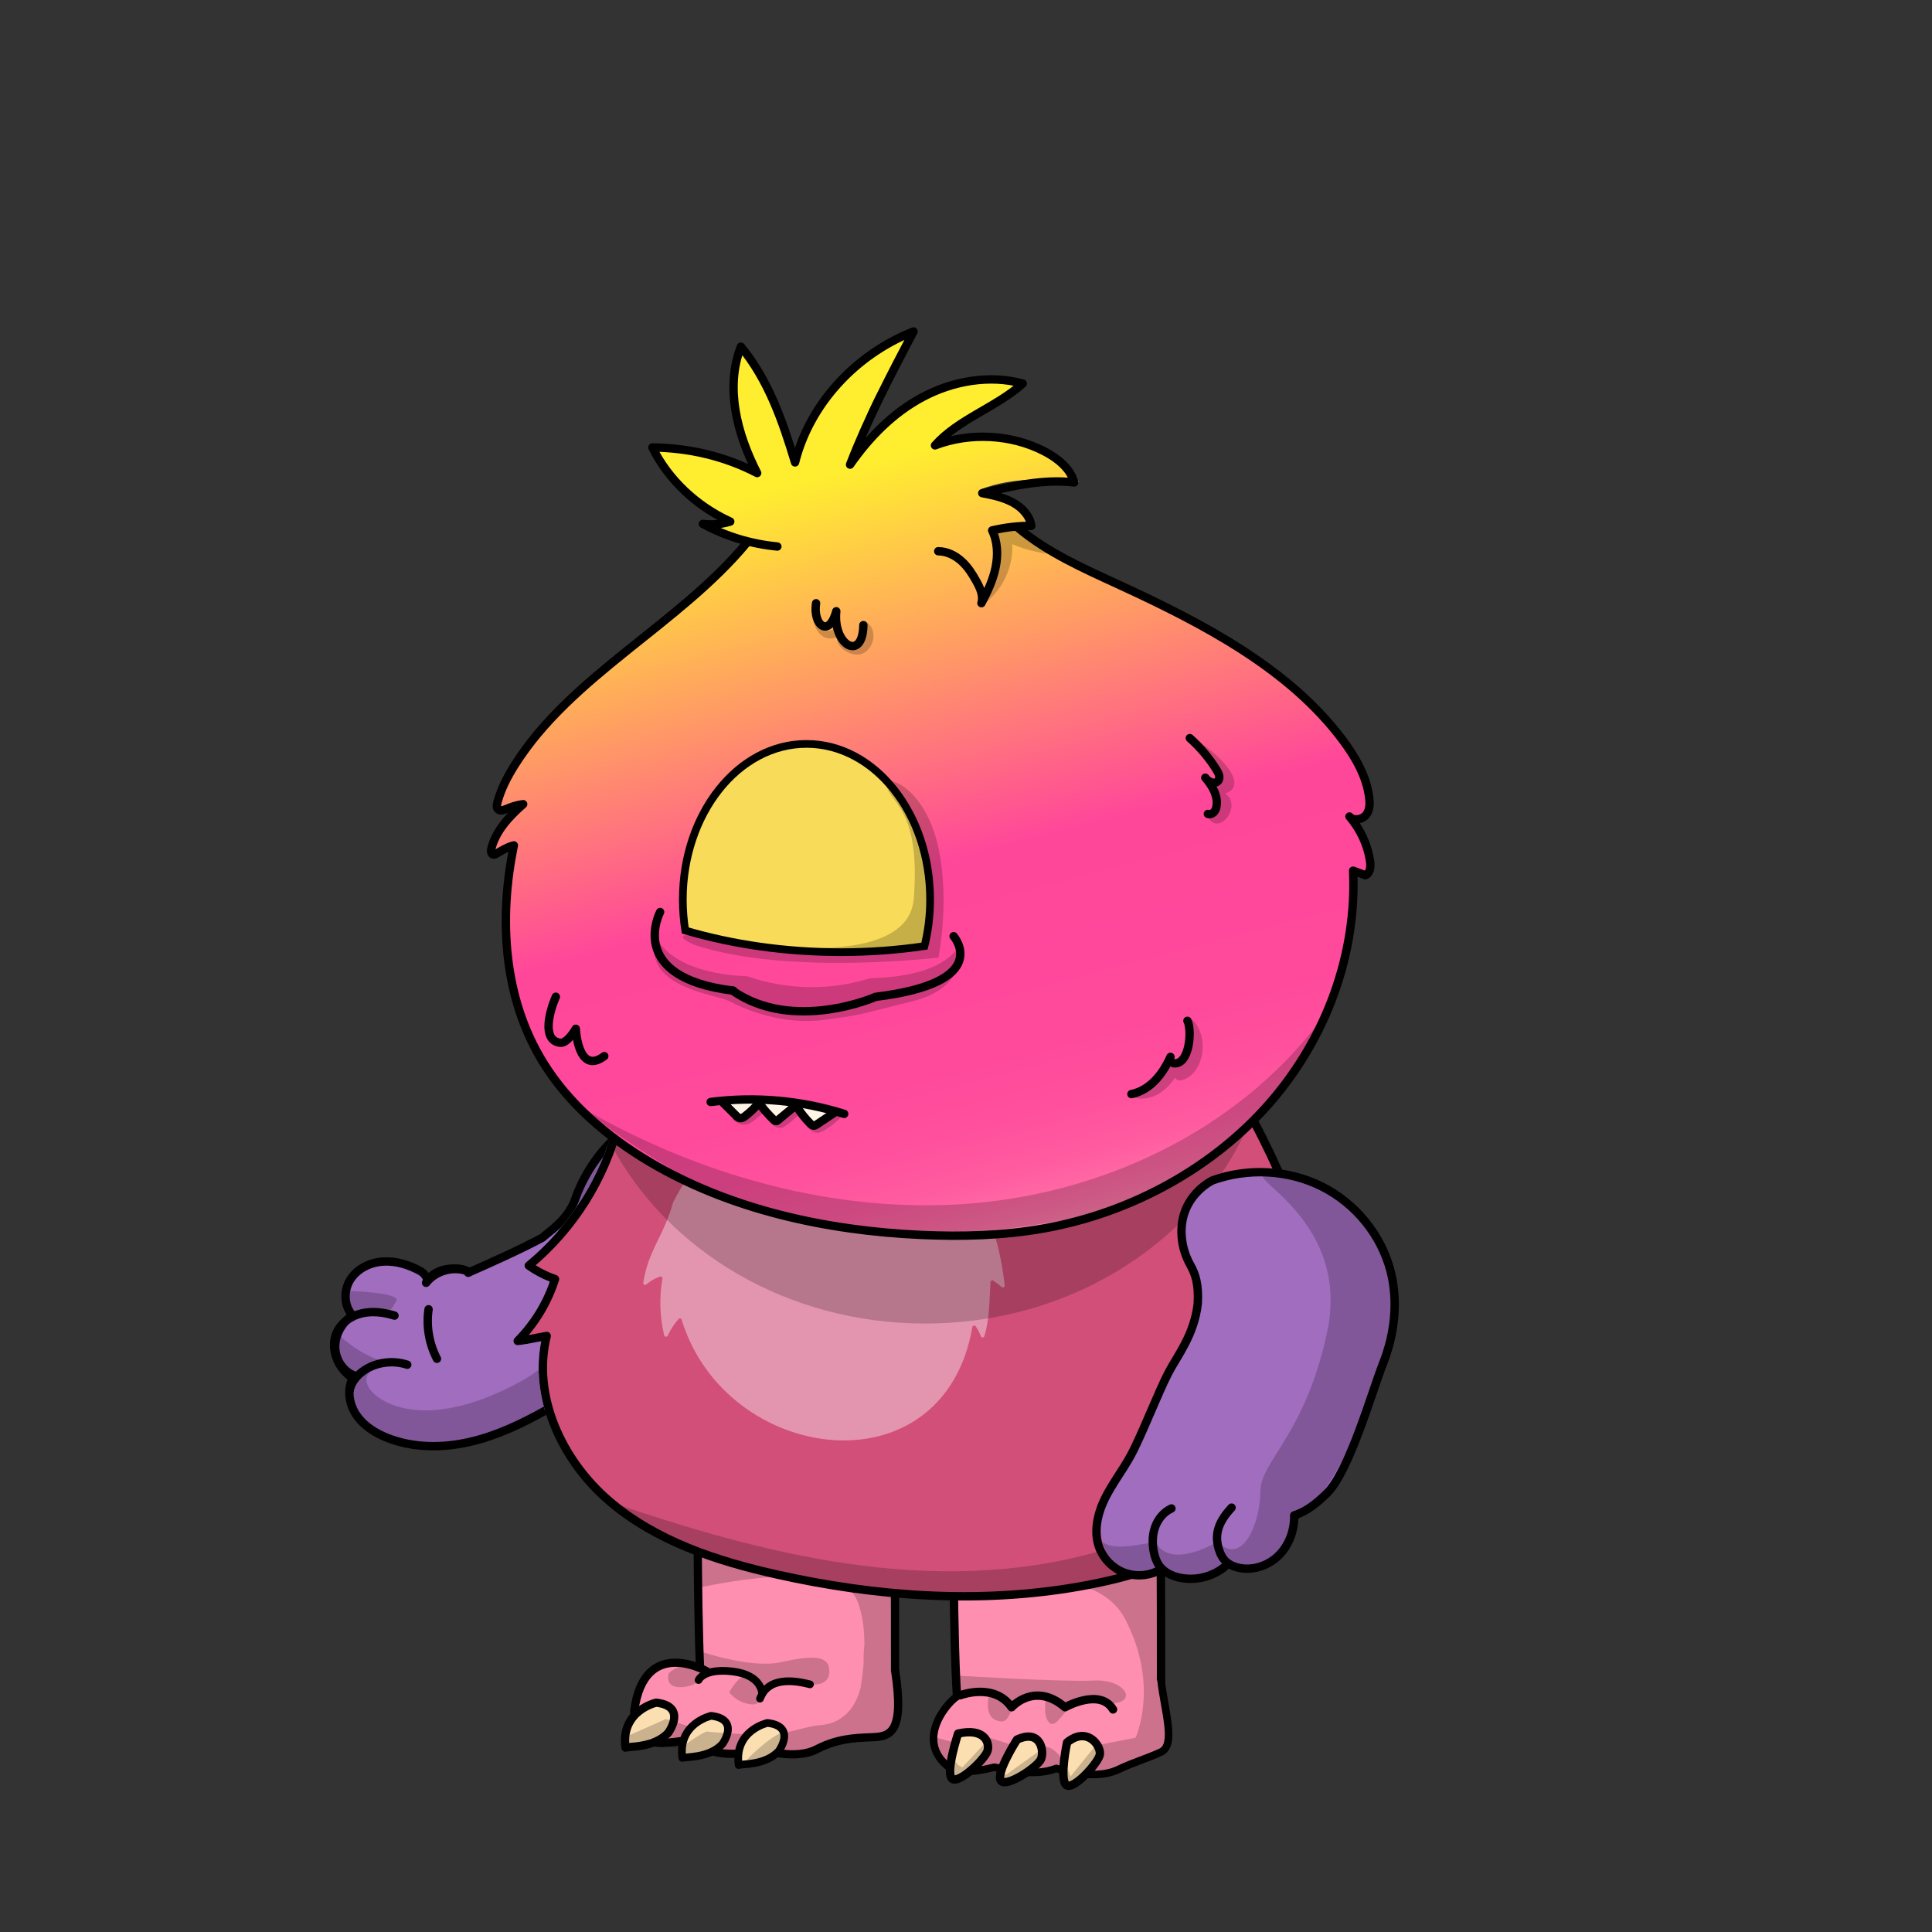
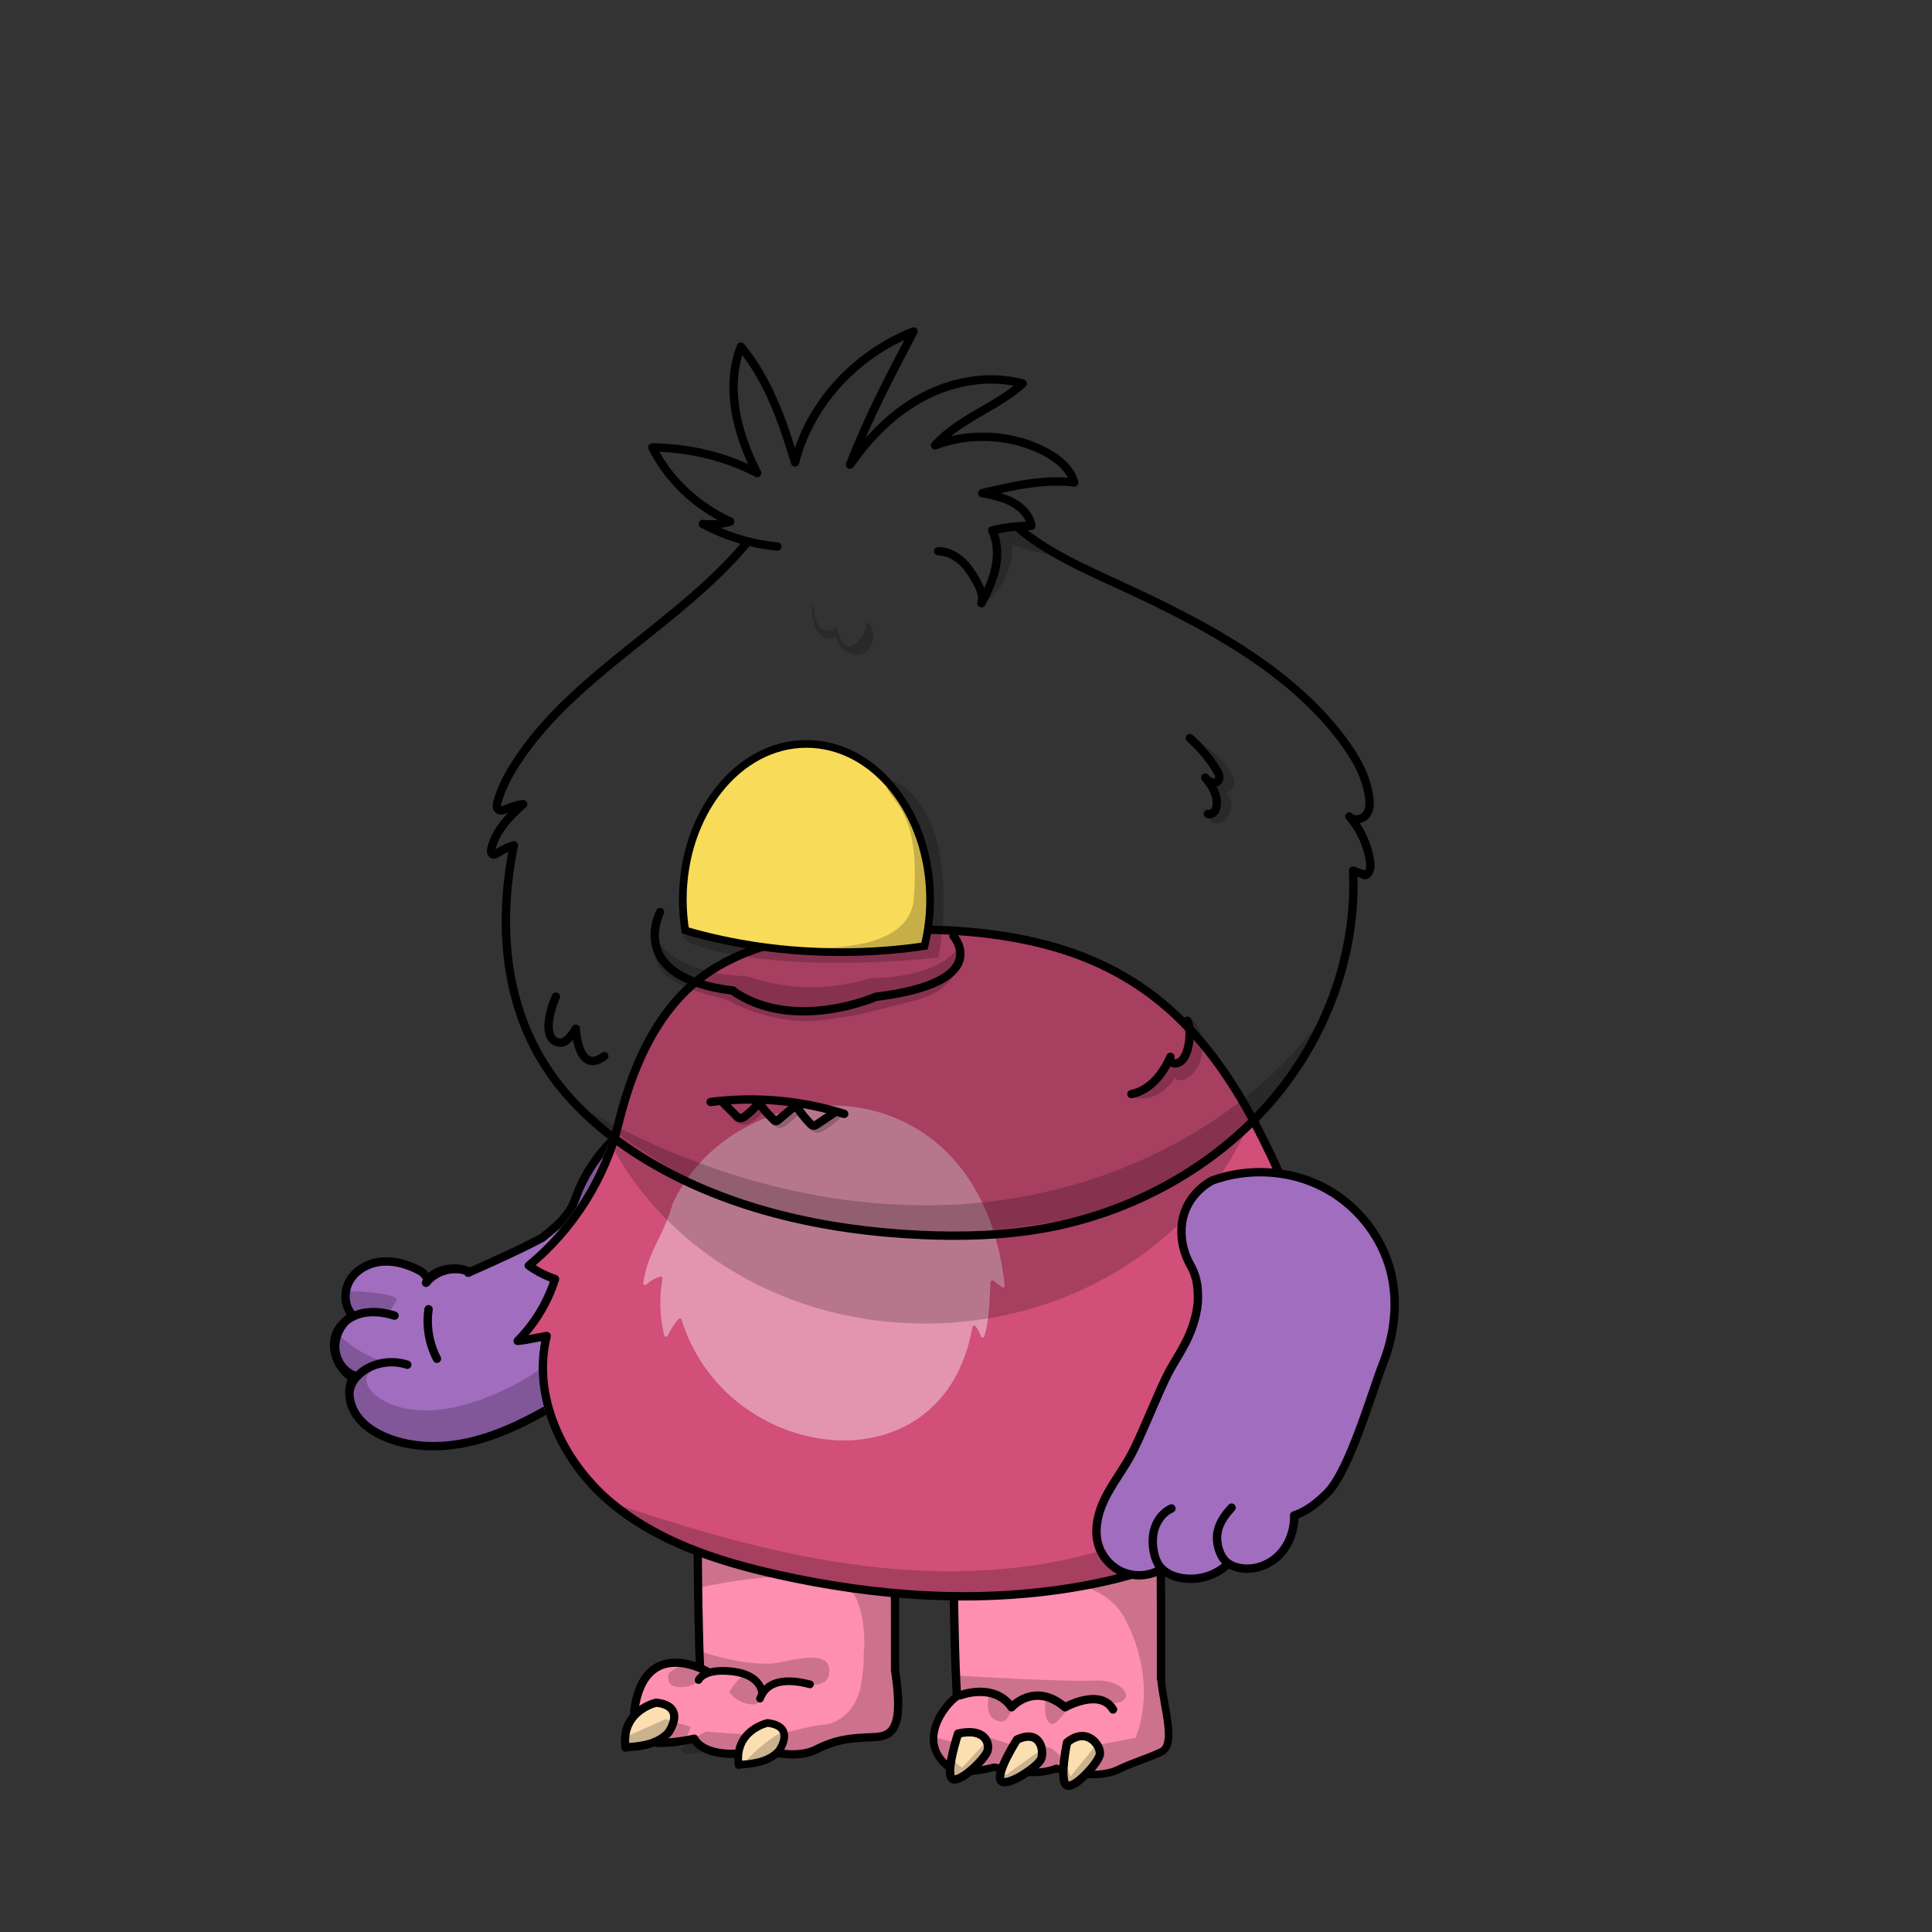
<svg xmlns="http://www.w3.org/2000/svg" viewBox="0 0 3000 3000" width="100%" height="100%">
  <rect x="0" y="0" width="3000" height="3000" fill="#333333" stroke="none" />
  <g id="Paws-and-Claws-Orange" class="legs">
    <defs>
      <style>    .leg-color {     fill: #FF8FB0;     }    @keyframes walk1 {     0% { transform: translate(0px, 0px); }     50% { transform: translate(0px, 0px); }     75% { transform: translate(0px, -50px) scaleY(.93); }     100% { transform: translate(0px, 0px); }    }    @keyframes walk2 {     0% { transform: translate(0px, 0px); }     25% { transform: translate(0px, -50px) scaleY(.93); }     50% { transform: translate(0px, 0px); }     100% { transform: translate(0px, 0px); }    }    #paws-claws-leg1 {     transform-origin: 2042px 2147px;     animation-duration: .5s;     animation-name: walk2;     animation-fill-mode: forwards;     animation-iteration-count: infinite;     animation-delay: 0;    }    #paws-claws-leg2 {     transform-origin: 2042px 2147px;     animation-duration: .5s;     animation-name: walk1;     animation-fill-mode: forwards;     animation-iteration-count: infinite;    }    @keyframes bounce-body {     0% { transform: translate(0px, 0px) }     50% { transform: translate(0px, -20px) }     100% { transform: translate(0px, 0px) }    }    .face,    .head,    .body,    .arms {     animation-duration: .5s;     animation-name: bounce-body;     animation-fill-mode: forwards;     animation-iteration-count: infinite;    }   </style>
    </defs>
    <g id="Paws-Claws">
      <g id="paws-claws-leg1">
        <path class="leg-color" d="M1389.15,2357.68l.04-198.23-305.82-.06-.04,198.23s-.49,266.34,10.54,312c10.6,43.85,70.71,13.51,70.71,13.51,0,0,40.65,25.31,76.01,.02,0,0,31.81,32.05,68.94,1.7,0,0,38.88,26.99,74.24-1.67,0,0,3.54-3.37,5.31-35.42,1.77-32.04,.06-290.08,.06-290.08Z" style="stroke: #000; stroke-linecap: round; stroke-linejoin: round; stroke-width: 12.77px;" />
        <path class="leg-color" d="M1098.04,2595.48s-97.61-56.6-113.16,60.99c0,36.61,18.85,51.03,44.36,49.93,25.51-1.1,48.81-6.65,48.81-6.65,0,0,14.41,37.72,108.71,17.77-1.11,0,48.81,15.54,80.98-1.09s58.24-17.74,85.7-18.84,51.55-4.62,36.69-102.27" style="stroke: #000; stroke-linecap: round; stroke-linejoin: round; stroke-width: 12.77px;" />
        <path d="M1018.99,2643.87s-55.47,12.19-47.72,69.88c3.33-2.22,44.37,1.12,66.56-23.28,0,0,29.96-41.04-18.85-46.6Z" style="fill: #fcdfb1; stroke: #000; stroke-linecap: round; stroke-linejoin: round; stroke-width: 12.77px;" />
-         <path d="M1104.21,2664.33s-51.93,11.41-44.67,65.42c3.12-2.08,41.54,1.05,62.32-21.8,0,0,28.05-38.42-17.65-43.62Z" style="fill: #fcdfb1; stroke: #000; stroke-linecap: round; stroke-linejoin: round; stroke-width: 11.95px;" />
        <path d="M1191.66,2675.38s-51.93,11.41-44.67,65.42c3.12-2.08,41.54,1.05,62.32-21.8,0,0,28.05-38.42-17.65-43.62Z" style="fill: #fcdfb1; stroke: #000; stroke-linecap: round; stroke-linejoin: round; stroke-width: 11.95px;" />
        <path d="M1084.73,2608.79s7.77-18.86,53.25-13.3,45.47,34.4,45.47,34.4" style="fill: none; stroke: #000; stroke-linecap: round; stroke-linejoin: round; stroke-width: 11.95px;" />
        <path d="M1180.12,2637.65c2.22-3.33,9.99-39.93,77.66-22.17" style="fill: none; stroke: #000; stroke-linecap: round; stroke-linejoin: round; stroke-width: 11.95px;" />
        <g>
          <path d="M1033.87,2669.32l-69.89,31.05c16.64,21.08,46.59-1.1,46.59-1.1,2.22,5.55,22.18,13.32,36.6,14.43,14.42,1.11,25.52-32.16,25.52-32.16l-38.82-12.21Z" style="opacity: .2;" />
          <path d="M1098.02,2688.66c-3.33-1.11-43.95,25.29-41.05,28.83,9.98,12.2,44.37,0,44.37,0l45.48,7.77,12.21-32.17s-57.68-3.34-61.01-4.45Z" style="opacity: .2;" />
          <path d="M1389.79,2580.01l-.7-.75-.56-417.47-305.69-.06,2.74,303.68s216.33-50.71,245.43,20.02c8.24,20.02,11.21,44.16,11.23,68.5-.81,6.33-1.27,14.52-1.27,24.96,0,1.81-.03,3.58-.07,5.33-1.09,12.84-2.76,25.25-4.64,36.62-12.67,49.51-47.48,56.97-61.87,57.87-17.75,1.11-46.59,11.08-59.91,12.19s-62.9,46.04-55.48,45.47c14.42-1.11,28.84-5.54,39.94-13.3,11.09-7.76,31.06-1.1,49.92-1.1,18.86,0,39.94-21.07,93.19-25.5,53.25-4.43,45.49-15.52,49.93-33.27s-2.2-83.2-2.2-83.2Z" style="opacity: .2;" />
          <path d="M1074.74,2616.55c12.2-4.43,24.41-18.85,2.22-27.73-22.18-8.88-38.83,9.98-38.83,9.98-5.55,26.62,24.4,22.19,36.6,17.76Z" style="opacity: .2;" />
          <path d="M1191.22,2622.12c6.66-8.87,26.63-11.09,51.03-7.75,24.4,3.33,46.59,3.34,45.49-21.07-1.1-24.41-29.95-22.19-75.43-12.22-45.48,9.97-120.91-15.56-120.91-15.56l-4.44,21.08s5.54,17.75,23.29,9.99c12.34-5.4,33.78-1.14,47.58,5.31-12.58,1.64-25.4,25.75-25.4,25.75,0,0,11.09,16.64,34.38,18.87,15.45,1.47,16.26-12.17,10.85-25.1,4.49,4.46,9.45,6.18,13.56,.7Z" style="opacity: .2;" />
        </g>
      </g>
      <g id="paws-claws-leg2" data-name="paws-claws-leg3">
        <path class="leg-color" data-name="leg-color" d="M1802.13,2356.13l.04-208.55-321.74-.07-.04,208.55s-.52,280.21,11.09,328.25c11.15,46.13,74.39,14.21,74.39,14.21,0,0,42.77,26.62,79.97,.02,0,0,33.47,33.72,72.53,1.79,0,0,40.91,28.4,78.11-1.76,0,0,3.72-3.55,5.59-37.26,1.87-33.71,.06-305.18,.06-305.18Z" style="stroke: #000; stroke-linecap: round; stroke-linejoin: round; stroke-width: 13px;" />
        <path class="leg-color" d="M1487.75,2633.56c-10.16,2.76-72.85,68.3-11.86,112.35,0,0,11.86,12.13,67.76-1.69,6.78,0,59.29,16.9,96.56,1.69,0,0,57.6,20.33,96.56,1.69,24.76-11.84,42.35-16.05,66.07-27.11,23.72-11.06,5.08-64.82,0-111.81" style="stroke: #000; stroke-linecap: round; stroke-linejoin: round; stroke-width: 11.74px;" />
        <path d="M1487.71,2691.89s-19.24,58.27-9.96,69.41c9.28,11.14,51.98-29.7,55.7-42.7,3.71-13-4.89-35.99-45.74-26.71Z" style="fill: #fcdfb1; stroke: #000; stroke-linecap: round; stroke-linejoin: round; stroke-width: 13px;" />
        <path d="M1579.14,2701.29s-32.45,50.66-25.25,63.25c7.2,12.59,56.37-20.18,62.29-32.32,5.92-12.15,.15-48.41-37.04-30.93Z" style="fill: #fcdfb1; stroke: #000; stroke-linecap: round; stroke-linejoin: round; stroke-width: 13px;" />
        <path d="M1656.9,2705.69s-11.75,55.23-1.7,65.69c10.05,10.46,49.76-33.3,52.54-46.52,2.79-13.23-19.28-45.16-50.84-19.17Z" style="fill: #fcdfb1; stroke: #000; stroke-linecap: round; stroke-linejoin: round; stroke-width: 13px;" />
        <path d="M1491.14,2632.4s52.52-20.33,79.62,18.64c0,0,35.58-40.66,83.01,0,0,0,54.21-30.49,74.54,3.39" style="fill: none; stroke: #000; stroke-linecap: round; stroke-linejoin: round; stroke-width: 13px;" />
        <path d="M1480.97,2468.08s211.76-57.6,265.98,45.74,16.26,184.62,16.26,184.62l-62,11.89-38.96,48.28s-13.55-43.2-38.96-46.59l-60.14,43.2s-15.25,4.24,4.24-27.95l6.78-16.94-37.27-11.86-42.35,45.74s-22.02-5.08-8.47-37.27l-37.27-10.16s1.69,28.8,15.25,33.88c5.08,15.25,9.32,16.94,14.4,25.41s16.94,10.16,25.41-1.69c8.47-11.86,42.35-10.16,42.35-10.16l.85,18.64s17.84,7.85,36.42-4.24c16.94-11.01,35.58-8.47,49.98-11.01s24.56,25.41,24.56,25.41c0,0,19.48-8.47,30.49-22.02,4.24,.85,21.18,10.16,54.21-6.78s51.67-20.33,51.67-20.33c0,0,31.34-.85,16.09-58.45s-7.62-177.03-7.62-177.03l-.85-189.74-322.73-.85,1.69,170.26Z" style="opacity: .2;" />
        <path d="M1487.75,2601.91s162.63,10.16,211.76,7.62,70.31,37.27,20.33,35.58c0,0-40.66-12.71-56.75,3.39s-25.41,36.42-34.73,25.41-4.24-36.42-4.24-36.42c0,0-27.95-11.01-44.05,5.93-16.09,16.94-12.71,35.58-33.04,27.95s-11.01-40.66-11.01-40.66c0,0-15.25-9.32-35.58-.85s-12.71-27.95-12.71-27.95Z" style="opacity: .2;" />
      </g>
      <g>
        <g>
          <rect class="leg-color" x="1083.99" y="2096.67" width="719.43" height="210.47" />
          <polyline points="1083.99 2307.14 1083.99 2096.67 1803.42 2096.67 1803.42 2307.14" style="fill: none; stroke: #000; stroke-linecap: round; stroke-linejoin: round; stroke-width: 13px;" />
        </g>
        <g style="opacity: .2;">
          <rect x="1083.99" y="2096.67" width="719.43" height="210.47" />
          <polyline points="1083.99 2307.14 1083.99 2096.67 1803.42 2096.67 1803.42 2307.14" />
        </g>
        <path d="M1381.85,2301.23s54.15,11.86,107.14-1.13" style="fill: none; stroke: #000; stroke-linecap: round; stroke-miterlimit: 10; stroke-width: 13px;" />
      </g>
    </g>
  </g>
  <g id="Florax-Body-Maroon" class="body">
    <defs>
      <style>    .arm-back {     clip-path: url(#body-mask);    }    .body-color {     fill: #D14F79;    }   </style>
      <clipPath id="body-mask">
        <path d="M-1.38-5.9V3002.85H2998.33V-5.9H-1.38ZM2057.54,2194.43c-22.38,74.92-76.03,143-151.07,191.71-62.32,40.45-137.77,67.94-230.68,84.05-57.52,10.02-117.33,15.02-179.1,15.02-92.93,0-190.32-11.32-291.28-33.92-81.15-18.11-184.5-47.64-263.96-115.86-37.66-32.33-68.28-74.6-86.23-119.03-18.19-45.03-23.24-91.05-14.79-133.76-2.36,.45-4.69,.9-6.98,1.35-9.97,1.95-19.38,3.79-29.07,4.73-2.72,.26-5.33-1.21-6.5-3.68s-.67-5.42,1.25-7.36c24.44-24.68,43.21-54.85,54.53-87.59-12.83-4.93-25.04-11.5-36.39-19.57-1.65-1.17-2.66-3.05-2.73-5.07-.07-2.02,.81-3.96,2.37-5.25,67.76-55.66,116.56-133.1,137.42-218.07,13.95-57.05,33.13-106.04,57-145.61,26.59-44.08,59.96-78.11,99.17-101.15,53.92-31.76,120.01-49.3,208.01-55.2,109.22-7.36,200.05-2.96,277.67,13.47,75.68,16.02,139.07,43.56,193.79,84.2,50.9,37.8,95.24,87.82,135.52,152.91,34.89,56.36,68.02,125.81,104.26,218.56,19.42,49.78,32.06,97.23,37.57,141.03,6.54,52.03,3.25,100.51-9.79,144.09Z" style="fill: #55ff59;" />
      </clipPath>
    </defs>
    <g>
      <path class="body-color" d="M960.64,1743.68c-21.16,86.19-70.96,165.15-139.61,221.54,12.52,8.9,26.32,16,40.77,20.9-11.35,36-31.48,69.29-58.06,96.13,14.58-1.42,29.03-5.03,45.16-7.74-23.22,93.16,23.87,193.41,96.77,255.99,72.9,62.58,167.48,93.54,261.15,114.45,153.28,34.32,313.02,45.8,467.85,18.84,80.38-13.93,159.86-38.71,228.25-83.09s125.03-109.93,148.38-188.12c27.48-91.87,7.23-191.61-27.61-280.89-130.32-333.54-268.38-494.43-704.75-465.01-71.22,4.77-143.61,18.06-205.15,54.32-80.38,47.22-126.96,135.61-153.16,242.7Z" style="stroke: #000; stroke-linecap: round; stroke-linejoin: round; stroke-width: 13px;" />
      <path d="M1045.54,1865.87c-14.97,54.58-38.32,73.55-46.71,126.06-.39,2.58,2.71,4.39,4.77,2.58,6.19-5.42,13.42-9.68,21.29-12.26,2.06-.65,4.13,1.03,3.74,3.23-5.16,29.16-4.13,59.22,2.71,88,.65,2.58,4.26,2.97,5.42,.52,4.39-9.29,10.06-17.93,16.77-25.81,1.42-1.68,4.26-1.16,4.9,1.03,68.77,224.64,406.44,269.8,451.47,11.48,.39-2.45,3.61-3.23,5.16-1.16,3.35,4.77,6.06,9.94,8,15.35,.9,2.58,4.64,2.58,5.42-.13,8.26-27.35,7.74-55.09,9.55-84,.13-2.32,2.84-3.48,4.64-2.06,4,3.1,8.77,6.19,12.52,9.68,1.94,1.81,5.16,.26,4.9-2.32-38.32-350.95-409.27-343.99-514.04-130.45-.39-.13-.39,0-.52,.26Z" style="fill: #fff; isolation: isolate; opacity: .4;" />
      <path d="M2022.79,1921.48c16.39,73.29,18.71,151.35-5.03,222.7-22.71,68.26-68.51,127.74-125.03,172.25-56.51,44.51-123.35,74.71-192.64,94.19-123.87,34.71-255.47,35.87-382.82,17.55-127.35-18.32-251.22-55.48-370.44-96,57.8,51.09,117.8,79.74,188.51,94.06,112.51,22.84,216.89,48.26,331.6,52.51s240.51-13.03,347.08-55.61c89.93-35.87,174.06-95.61,218.83-181.41,50.06-96,44.13-216.25-10.06-320.25Z" style="isolation: isolate; opacity: .2;" />
      <path id="neck-shadow" d="M1387.8,1444.27c-284.61-4.52-379.48,117.46-406.59,232.66-12.15,51.63-22.93,83.28-31.14,102.51,87.51,163.22,272.38,275.75,486.29,275.75,232.44,0,430.58-132.86,506.79-319.25-148.24-245.47-281.99-287.32-555.36-291.66Z" style="opacity: .2;" />
    </g>
  </g>
  <g id="Pudgy-Arms" class="arms">
    <g>
      <g class="arm-front">
        <path d="M1898.72,1826.93c-27.6,7.38-50.26,29.7-59.76,56.51-9.5,26.8-6.05,57.73,7.9,82.57,7.63,13.67,18.45,29.39,11.3,43.31-2.44,4.73,3.37,11.82-.54,15.45,3.21,26.21-18.01,52.01-29.36,76.8-9.84,21.26-49.67,112.02-59.43,133.4-9.71,21.19-22.98,40.56-34.67,60.63-11.62,20.19-21.94,41.75-24.63,64.83-2.69,23.08,3.06,48.21,19.8,64.51,16.74,16.3,45.16,21.06,64.46,9.1,25.84,21.39,65.02,24.68,94.16,8.02,5.77-3.26,11.47-7.47,18.05-8.27,4.57-.59,9.14,.47,13.73,1.03,40.75,5.64,83.13-25.45,89.91-66.22,.52-3.26,.85-6.57,2.6-9.42,1.53-2.39,3.94-4.14,6.34-5.9,71.69-46.15,114.85-186.85,135.23-258.02,20.37-71.16,8.41-153.12-39.46-209.65-46.64-54.47-125.97-82.78-215.65-58.69Z" style="fill: #a16dbf;" />
        <g>
          <path d="M1819,2342.31c-11.99,5.49-20.99,16.57-25.4,29.04-4.41,12.46-4.49,26.12-1.83,39.15,1.49,7.48,4.05,14.82,8.55,21,7.43,10.02,19.35,15.73,31.56,18.32,24.21,5.13,50.5-1.14,69.72-16.83" style="fill: none; stroke: #000; stroke-linecap: round; stroke-linejoin: round; stroke-width: 13px;" />
          <path d="M1912.41,2341.02c-17.81,19.44-27.49,38.23-20.15,63.56,2.27,7.68,5.91,15.19,11.74,20.58,4.53,4.03,10.03,6.67,15.78,8.34,22.61,6.58,48.04-1.15,65.06-17.5,17.02-16.35,25.39-40.35,24.76-62.94,19.66-6.11,36.12-19.82,50.81-34.3,34.78-33.95,69.55-156.81,87.32-201.99,17.77-45.17,23.65-95.74,11.56-142.86-14.47-56.36-54.58-105.36-106.68-131.48-52.1-26.12-114.8-29.22-169.59-9.62,0,0-53.53,24.76-48.02,88.41,1.24,15.34,6.11,30.16,13.67,43.71,7.42,13.31,12.9,28.79,11.21,59.28-5.39,48.48-31.91,81.29-45.18,106.73-16.38,31.23-41.79,97.67-58.63,128.68-12.43,22.97-28.75,43.82-40.38,67.3-11.44,23.53-17.9,51.32-8.91,75.83,6.24,17.12,19.99,31.43,36.74,38.37,16.83,7.06,36.59,6.64,53.16-1.08" style="fill: none; stroke: #000; stroke-linecap: round; stroke-linejoin: round; stroke-width: 13px;" />
        </g>
      </g>
      <g class="arm-back">
        <path d="M1051.23,1731.14c-72.28-9.04-135.53,65.51-158.12,131.01-11.36,32.95-43.88,52.52-50.56,59.55-37.61,19.96-76.81,37.42-115.66,54.6-.23-.17-.45-.46-.06-2.1-21.95-8.58-49-1.5-64.15,16.42,2.66-5.61-4.07-13.79-10.55-17.3-17.59-9.42-37.38-15.66-57.43-14.37-20.06,1.29-39.86,10.98-50.58,27.72-10.74,16.86-10.35,40.95,3.16,55.61-15.7,10.99-26.66,29.25-26.8,48.43-.14,19.18,11.59,38.52,29.62,45.14-11.65,17.63-9.19,41.92,2.24,59.78,11.43,17.86,30.09,29.67,49.65,37.31,40.11,15.7,85.17,15.72,127.17,6.11,42-9.6,81.38-28.37,118.92-49.51,69.78-39.33,133.98-50.85,191.88-106.02,24.47-11.24,63.25-90.35,74.54-167.15,11.29-76.8,9.04-176.19-63.25-185.22Z" style="fill: #a16dbf; stroke: #000; stroke-linecap: round; stroke-linejoin: round; stroke-width: 13px;" />
        <g>
          <path d="M542.88,2159.27c2.95-15.47,14.95-27.82,28.9-35.17,18.49-9.64,40.85-11.48,60.6-4.99" style="fill: none; stroke: #000; stroke-linecap: round; stroke-linejoin: round; stroke-width: 13px;" />
          <path d="M612.61,2042.87c-16.45-5.06-33.97-7.42-50.77-3.53-16.81,3.89-32.34,14.65-39.23,30.28-6.56,15.17-4.2,33.43,3.98,47.9,5.13,8.9,12.29,16.56,20.79,22.33" style="fill: none; stroke: #000; stroke-linecap: round; stroke-linejoin: round; stroke-width: 13px;" />
          <path d="M728.17,1975.59c-5.71-4.42-13.23-5.6-20.38-5.81-8.98-.23-18.17,.94-26.43,4.47-8.26,3.54-15.61,9.57-19.75,17.67" style="fill: none; stroke: #000; stroke-linecap: round; stroke-linejoin: round; stroke-width: 13px;" />
          <path d="M665.48,2033.01c-3.85,26.17,.76,53.41,13.01,76.88" style="fill: none; stroke: #000; stroke-linecap: round; stroke-linejoin: round; stroke-width: 13px;" />
        </g>
        <g style="opacity: .2;">
          <path d="M1051.23,1731.14c-72.28-9.04-135.53,65.51-158.12,131.01-6.31,18.29-19.13,32.45-30.44,42.64,10.77,18.44,88.28,161.62-53.14,239.71-151.34,83.58-230.4,31.62-239.43,4.52s40.66-33.88,40.66-33.88c-38.03,0-77.88-35.73-86.47-43.87-2.42,6.19-3.78,12.76-3.83,19.44-.14,19.18,11.59,38.52,29.62,45.14-11.65,17.63-9.19,41.92,2.24,59.78,11.43,17.86,30.09,29.67,49.65,37.31,40.11,15.7,85.17,15.72,127.17,6.11,42-9.6,81.38-28.37,118.92-49.51,69.78-39.33,133.98-50.85,191.88-106.02,24.47-11.24,63.25-90.35,74.54-167.15,11.29-76.8,9.04-176.19-63.25-185.22Z" />
          <path d="M533.16,2055.73c13.08-9.24,35.63-15.84,52.76-17.39,24.85-2.26,20.33-4.52,29.36-18.07,9.04-13.55-76.8-15.81-76.8-15.81,0,0-.49,.48-1.41,1.38-1.9,13.07,1.3,26.8,10.19,36.44-5.33,3.73-10.11,8.3-14.11,13.45Z" />
        </g>
      </g>
-       <path d="M2012.26,2359.18c1.53-2.39,3.94-4.14,6.34-5.9,60.09-43.25,114.85-186.85,135.23-258.02s8.41-153.12-39.46-209.65c-34.09-39.81-85.65-65.65-145.95-67.26-2.37,2.34-4.67,4.88-6.88,7.65-8.58,10.73,133.27,81.32,99.39,241.69s-103.91,201.03-103.91,248.47-27.04,117.31-66.6,77.86c0,0-71.18,44.12-96.03,1.2-16.4,0-63.64,14.69-82.5-.96,3.14,11.58,8.84,22.3,17.45,30.69,16.74,16.3,45.16,21.06,64.46,9.1,25.84,21.39,65.02,24.68,94.16,8.02,5.77-3.26,11.47-7.47,18.05-8.27,4.57-.59,9.14,.47,13.73,1.03,40.75,5.64,83.13-25.45,89.91-66.22,.52-3.26,.85-6.57,2.6-9.42Z" style="opacity: .2;" />
    </g>
  </g>
  <g id="Furnip" class="head">
    <defs>
      <linearGradient id="furnip-linear-gradient" x1="1609.72" y1="-2233.63" x2="1291.85" y2="-3450.13" gradientTransform="translate(0 4184)" gradientUnits="userSpaceOnUse">
        <stop offset="0" stop-color="#ff8fb0" />
        <stop offset=".02" stop-color="#ff82ac" />
        <stop offset=".06" stop-color="#ff6ca5" />
        <stop offset=".11" stop-color="#ff5ba0" />
        <stop offset=".17" stop-color="#ff509d" />
        <stop offset=".26" stop-color="#ff499b" />
        <stop offset=".5" stop-color="#ff479a" />
        <stop offset="1" stop-color="#ffee30" />
      </linearGradient>
    </defs>
    <g>
      <g>
-         <path d="M2127.95,1342.92c-6.84-24.77-15.74-49.03-26.71-72.38,10.32-3.1,19.48-9.29,24.13-18.97,4.9-25.93-6.32-52.26-19.74-75.48-55.87-96.64-153.41-168.25-258.7-219.22-58.32-28.26-119.74-51.09-176.12-82.58-30.71-17.16-59.87-36.77-89.67-55.22,6.06-.39,12-.65,18.06-.77,.65-6.45-3.87-12.26-8.39-17.29-9.03-10.06-18.84-19.48-30.45-26.97-10.84-6.97-23.22-12-36.26-14.71,48.51-18.45,101.29-16.13,151.22-10.58-21.93-32.51-59.87-54.32-100.13-63.74-40.39-9.42-82.96-7.35-123.74,0,42.19-35.35,103.35-47.87,135.22-89.42-50.71-13.81-106.71-2.32-151.99,22.84-45.29,25.03-80.9,62.58-110.96,102.71,9.68-49.93,26.84-93.67,51.74-133.29,13.81-21.93,30.06-43.1,37.68-67.48-87.74,36.77-156.25,110.45-182.19,195.99-17.68-64.38-39.1-127.09-84.9-174.57-10.97,31.87-10.06,66.45-2.97,99.35,7.1,32.9,20.39,64.26,33.81,95.35-49.55-23.74-102.32-44.51-156.9-39.87,6.58,25.55,23.35,48.26,43.61,66.71,20.39,18.45,44.26,33.16,68.26,47.48-11.74,4.39-24,7.35-36.51,9.03,21.16,9.68,43.48,17.68,66.19,23.61-18.45,18.06-35.87,37.16-54.45,55.22-90.45,88.51-206.57,154.32-286.05,251.47-23.87,29.16-44.64,61.93-50.32,98.06-.52,3.48-.65,7.61,2.45,9.55,2.32,1.55,5.42,1.16,8.26,.52,9.81-1.94,19.23-5.03,28.26-9.03-16.52,17.68-30.97,37.03-42.71,57.55-1.29,2.32-2.71,4.77-2.58,7.35,0,5.81,7.1,9.94,13.42,9.68,6.32-.26,12-3.74,16.26-6.97-19.48,129.8-10.45,272.38,76.51,376.11,32.13,38.32,73.42,69.42,117.03,96.38,164.9,101.93,369.66,147.87,566.95,127.22,53.68-5.68,106.96-16,157.93-33.03,116.25-38.71,218.7-112,288.12-206.19,69.42-94.19,105.67-208.89,101.03-324.76,4.64,2.45,9.42,4.9,14.71,5.16,5.29,.26,11.1-2.45,12.39-7.1,.52-2.71-.13-5.29-.77-7.74Z" style="fill: url(#furnip-linear-gradient);" />
-       </g>
+         </g>
      <g>
        <path d="M1207.08,848.62c-40.64-3.87-80.38-15.87-115.61-35.1,14.19,1.81,28.77,.52,42.45-3.61-52.9-24.13-96.38-65.55-120.9-115.09,55.87,.65,111.61,13.16,162.7,39.74-31.35-61.16-49.93-132.64-25.29-196.25,42.32,51.35,64.38,114.06,84.13,179.73,22.19-89.29,92.64-167.22,183.99-203.35-35.22,67.09-70.71,134.45-98.58,206.83,29.16-41.8,65.93-80,112.64-104.9,46.58-24.9,103.87-35.22,155.48-21.03-41.03,36.9-99.87,55.09-136.25,96,54.06-20.64,118.32-17.29,169.41,9.03,21.03,10.84,41.03,26.97,46.71,48.51-47.87-5.68-96,5.55-142.7,16.64,16.52,3.1,33.16,6.71,47.61,14.58,14.45,7.87,26.45,20.9,28.51,36.26-19.61-.13-39.1,2.06-60.77,6.97,8.64,17.93,9.29,38.58,5.29,57.8-4,19.35-12.52,37.55-21.93,55.22,3.48-11.74-2.19-24-8.26-34.71-6.19-11.1-13.16-22.06-22.84-30.71-9.68-8.77-22.45-15.1-36-15.23" style="fill: none; stroke: #000; stroke-linecap: round; stroke-linejoin: round; stroke-width: 13px;" />
        <path d="M1847.57,1146.15c16.64,14.84,30.97,31.87,42.19,50.58,11.61,18.19-7.35,25.55-18.19,10.84,11.1,12.9,20.39,28.9,17.29,45.03-.65,6.32-6.32,13.42-13.29,11.23" style="fill: none; stroke: #000; stroke-linecap: round; stroke-linejoin: round; stroke-width: 13px;" />
-         <path d="M1267.21,936.74c-5.29,33.42,19.87,54.97,31.35,12.39-5.55,53.55,41.29,78.84,42.06,21.55" style="fill: none; stroke: #000; stroke-linecap: round; stroke-linejoin: round; stroke-width: 13px;" />
        <path d="M863.1,1547.69c-9.42,21.55-22.58,67.61,6.45,71.48,11.61,1.55,24.52-21.68,24.52-21.68,0,0,3.35,73.16,44.26,42.45" style="fill: none; stroke: #000; stroke-linecap: round; stroke-linejoin: round; stroke-width: 13px;" />
        <path d="M1843.83,1585.1c7.74,15.48,2.97,69.29-21.42,65.93-4.39-1.29-7.23-6.32-4.9-9.94-11.61,25.93-30.97,51.61-60.64,57.8" style="fill: none; stroke: #000; stroke-linecap: round; stroke-linejoin: round; stroke-width: 13px;" />
        <path d="M1159.34,843.2c-105.54,126.83-272.38,206.06-359.73,344.24-11.74,18.58-21.93,38.19-27.35,59.09-1.03,3.74-1.42,8.64,2.06,10.84,3.1,2.06,7.35,.65,10.84-.77,7.87-3.23,15.74-6.45,27.22-7.87-22.19,19.35-42.97,42.06-49.55,69.55-.77,3.48-.26,8.52,3.61,8.77,1.55,.13,2.97-.65,4.26-1.42,8.77-5.29,17.68-10.58,27.22-12.9-23.48,113.93-16.52,237.28,46.06,337.92,38.97,62.84,97.8,113.8,163.74,153.03,124.9,74.32,274.83,107.35,423.34,113.93,62.97,2.84,126.45,1.03,188.38-9.81,137.93-24.26,265.67-95.22,353.28-196.38,87.61-101.16,134.32-231.6,128.38-359.47,6.32,2.32,12.64,4.77,18.97,7.1,7.61-3.23,8.52-12.9,7.48-20.64-3.48-25.68-14.84-50.32-32.13-70.58,6.06,7.35,19.74,5.03,25.68-2.32,5.94-7.35,6.19-17.42,5.03-26.58-4-33.42-21.81-64.13-42.71-91.74-83.09-109.93-214.83-178.83-344.89-238.7-55.48-25.55-112.25-50.58-158.06-89.16" style="fill: none; stroke: #000; stroke-linecap: round; stroke-linejoin: round; stroke-width: 13px;" />
      </g>
      <g>
        <path d="M2059.05,1572.72c-125.03,174.57-335.47,278.18-549.4,295.86-213.93,17.68-429.66-44.9-612.88-152.51,82.06,60.9,167.09,120.12,262.7,155.99,173.54,65.16,366.82,48.51,543.98,13.16,152.77-43.74,285.02-154.45,355.6-312.5Z" style="isolation: isolate; opacity: .2;" />
        <path d="M1528.75,937.13c28.13-21.29,44.9-56.9,43.1-92.13,19.48,8.26,40.39,13.55,61.55,15.48-14.19-13.03-29.55-24.9-45.68-35.48-3.48-2.32-7.1-4.52-11.1-5.42-9.81-2.32-19.74,3.61-29.93,3.35,5.16,31.1,1.81,63.48-17.93,114.19Z" style="isolation: isolate; opacity: .2;" />
        <path d="M1848.35,1145.77c22.58,6.06,100.13,71.09,54.06,86.45,27.61,18.06-9.68,68.64-27.48,35.61,10.71-.26,17.68-12.77,16-23.35-1.68-10.58-9.29-19.1-16.9-26.58,40.51-16.13-2.71-52.39-25.68-72.13Z" style="isolation: isolate; opacity: .2;" />
        <path d="M1755.19,1701.87c12.26,6.19,27.48,4.9,39.87-1.16,12.39-6.06,22.19-16.39,29.93-27.74,.65,4.64,7.23,5.42,11.61,4,17.55-5.55,27.87-24.39,30.32-42.58,2.71-20.52-3.61-43.48-20.64-55.35,4.9,20.52,2.32,42.84-7.23,61.68-2.45,4.9-5.55,9.81-10.32,12.52-4.77,2.84-11.48,2.84-15.23-1.29-10.32,20-26.45,36.9-58.32,49.93Z" style="isolation: isolate; opacity: .2;" />
        <path d="M1262.57,936.1c-5.68,23.61,5.68,64.51,36.77,53.55-.39,14.45,15.61,25.29,29.29,26.71,26.06,2.45,38.45-37.81,16.13-50.58,1.55,13.42-7.48,25.81-17.81,34.58-16.26,13.68-25.16-16.52-29.29-28.26-6.97,14.06-26.58,5.81-29.81-7.23-2.19-6.19-2.58-12.9-5.29-28.77Z" style="isolation: isolate; opacity: .2;" />
      </g>
    </g>
  </g>
  <g id="Yellow-Eye" class="face">
    <defs>
      <style>    .eye-blink, .eye-pupil {     opacity: 0;    }    @keyframes blink-shut {     0% { opacity: 0; }     40% { opacity: 0; }     41% { opacity: 1; }     45% { opacity: 1; }     46% { opacity: 0; }     100% { opacity: 0; }    }    @keyframes blink-open {     0% { opacity: 1; }     40% { opacity: 1; }     41% { opacity: 0; }     45% { opacity: 0; }     46% { opacity: 1; }     100% { opacity: 1; }    }    .eye-blink {     animation-duration: 5s;     animation-name: blink-shut;     animation-fill-mode: forwards;     animation-iteration-count: infinite;    }    .eye-pupil {     animation-duration: 5s;     animation-name: blink-open;     animation-fill-mode: forwards;     animation-iteration-count: infinite;    }   </style>
    </defs>
    <g>
      <g>
-         <path d="M1125.28,1710.65c6.84,8.13,14.19,15.87,21.93,23.1,.9,.9,1.81,1.68,3.1,2.06,2.19,.52,4.39-1.03,6.19-2.58,8-6.97,15.74-14.19,22.97-21.55,6.97,10.19,15.35,19.48,24.77,27.61,9.55-7.23,18.45-15.48,26.45-24.39,9.55,10.71,19.23,21.29,29.16,31.61,.65,.65,1.29,1.42,2.32,1.42,.77,.13,1.55-.39,2.32-.9,10.06-6.45,20-12.77,30.06-19.23-12.39-12.64-32-14.06-49.68-15.87-20.39-2.06-40.51-5.94-60.9-7.74-20.39-1.81-41.55-1.29-58.71,6.45Z" style="fill: #fff5e6;" />
        <path d="M1103.48,1711.16c69.42-8.9,140.64-2.58,207.35,18.45" style="fill: none; stroke: #000; stroke-linecap: round; stroke-linejoin: round; stroke-width: 13px;" />
        <path d="M1122.7,1712.2c6.71,6.71,13.42,13.29,20.13,20,1.68,1.68,3.61,3.61,6.06,4,3.1,.52,6.06-1.42,8.52-3.35,7.74-5.94,14.71-12.77,21.03-20.26,6.97,9.42,14.58,18.19,23.1,26.32,.9,.9,2.06,1.94,3.35,1.94s2.32-.77,3.35-1.68c9.16-7.61,18.45-15.23,27.61-22.84,6.45,10.45,14.19,20.26,22.84,28.9,1.16,1.16,2.58,2.45,4.26,2.71,1.94,.26,3.74-.9,5.42-1.94,9.16-6.06,18.32-12.13,27.48-18.32" style="fill: none; stroke: #000; stroke-linecap: round; stroke-linejoin: round; stroke-width: 13px;" />
        <path d="M1137.02,1736.97c2.58,4.13,7.1,6.71,11.74,8.26,2.58,.9,5.29,1.42,8,1.29,3.87-.26,7.48-2.19,10.84-4.39,5.94-4,11.23-8.77,16.13-12.9,3.61,4.39,7.35,8.77,11.23,12.9,4.77,5.16,10.97,10.45,17.81,9.29,3.1-.52,5.81-2.32,8.39-4.13,6.19-4.39,12-9.42,17.16-14.97,3.48,4.13,6.97,8.26,10.45,12.26,3.23,3.74,6.32,7.48,10.32,10.45,2.45,1.94,5.29,3.48,8.52,3.87,4.9,.52,9.55-1.81,13.68-4.39,9.42-5.81,18.19-12.9,25.93-20.77-3.48-1.42-7.1-2.71-10.58-4.13-.77-.26-1.68-.65-2.45-.52-.9,.13-1.68,.77-2.32,1.42-4.13,3.74-8.64,7.1-13.42,9.94-5.55,3.35-12,6.06-18.19,4.52-7.23-1.94-11.74-9.03-15.48-15.61-1.94-3.48-4-7.1-5.94-10.58-6.97,6.71-14.84,12.52-23.22,17.42-4.52,2.71-10.19,5.16-14.97,2.71-2.32-1.16-4-3.35-5.55-5.55-4.26-5.81-8.64-11.74-12.9-17.68-5.68,5.68-11.35,11.23-18.06,15.61-6.84,4.65-14.71,7.61-27.1,5.68Z" style="isolation: isolate; opacity: .2;" />
      </g>
      <g>
        <path d="M1137.1,1538c94.69,66.45,222.71,9.87,222.71,9.87,184.06-22.58,120.95-94.15,120.95-94.15" style="fill: none; stroke: #000; stroke-linecap: round; stroke-miterlimit: 10; stroke-width: 13px;" />
        <path d="M1025.06,1416.2s-54.27,101.62,113.44,122.04" style="fill: none; stroke: #000; stroke-linecap: round; stroke-miterlimit: 10; stroke-width: 13px;" />
      </g>
      <path d="M1252.27,1155.14c-106.04,0-192,108.21-192,241.69,0,16.44,1.31,32.49,3.79,48.01,73.85,21.65,155.53,33.68,241.43,33.68,44.66,0,88.17-3.25,130.04-9.42,5.67-22.82,8.74-47.1,8.74-72.27,0-133.48-85.96-241.69-192-241.69Z" style="fill: #f9db5a; stroke: #000; stroke-miterlimit: 10; stroke-width: 11.93px;" />
      <path d="M1017.91,1453.3s18.64,57.6,142.31,62.68c3.39,0,84.71,35.58,189.74,3.39,8.47-1.69,103.34,1.69,138.92-49.13,0,0,16.94,62.68-72.85,84.71-89.79,22.02-72.85,20.33-137.22,28.8-64.38,8.47-123.67-16.94-145.69-28.8-22.02-11.86-137.22-20.33-115.2-101.65Z" style="opacity: .2;" />
      <path d="M1081.34,1450.83s327.61,74.94,337.62-55.95c10.01-130.89-31.39-145.98-41.46-171.06-10.07-25.09,52.09-7.65,75.94,77.93,23.85,85.57,3.85,185.13,3.85,185.13,0,0-235.36,28.16-378.24-19.44,0,0-43.45-17.2,2.29-16.61Z" style="opacity: .2;" />
      <path class="eye-pupil" d="M1214.04,1373.74c40.42-58.96,16.86-110.06,9.65-122.94l-2.52-.2c-9.19,11.55-40.69,58.17-10.32,122.89l3.19,.26Z" />
      <line class="eye-blink" x1="1193.96" y1="1310.55" x2="1241.68" y2="1314.83" style="fill: none; stroke: #000; stroke-linecap: round; stroke-miterlimit: 10; stroke-width: 18px;" />
    </g>
  </g>
</svg>